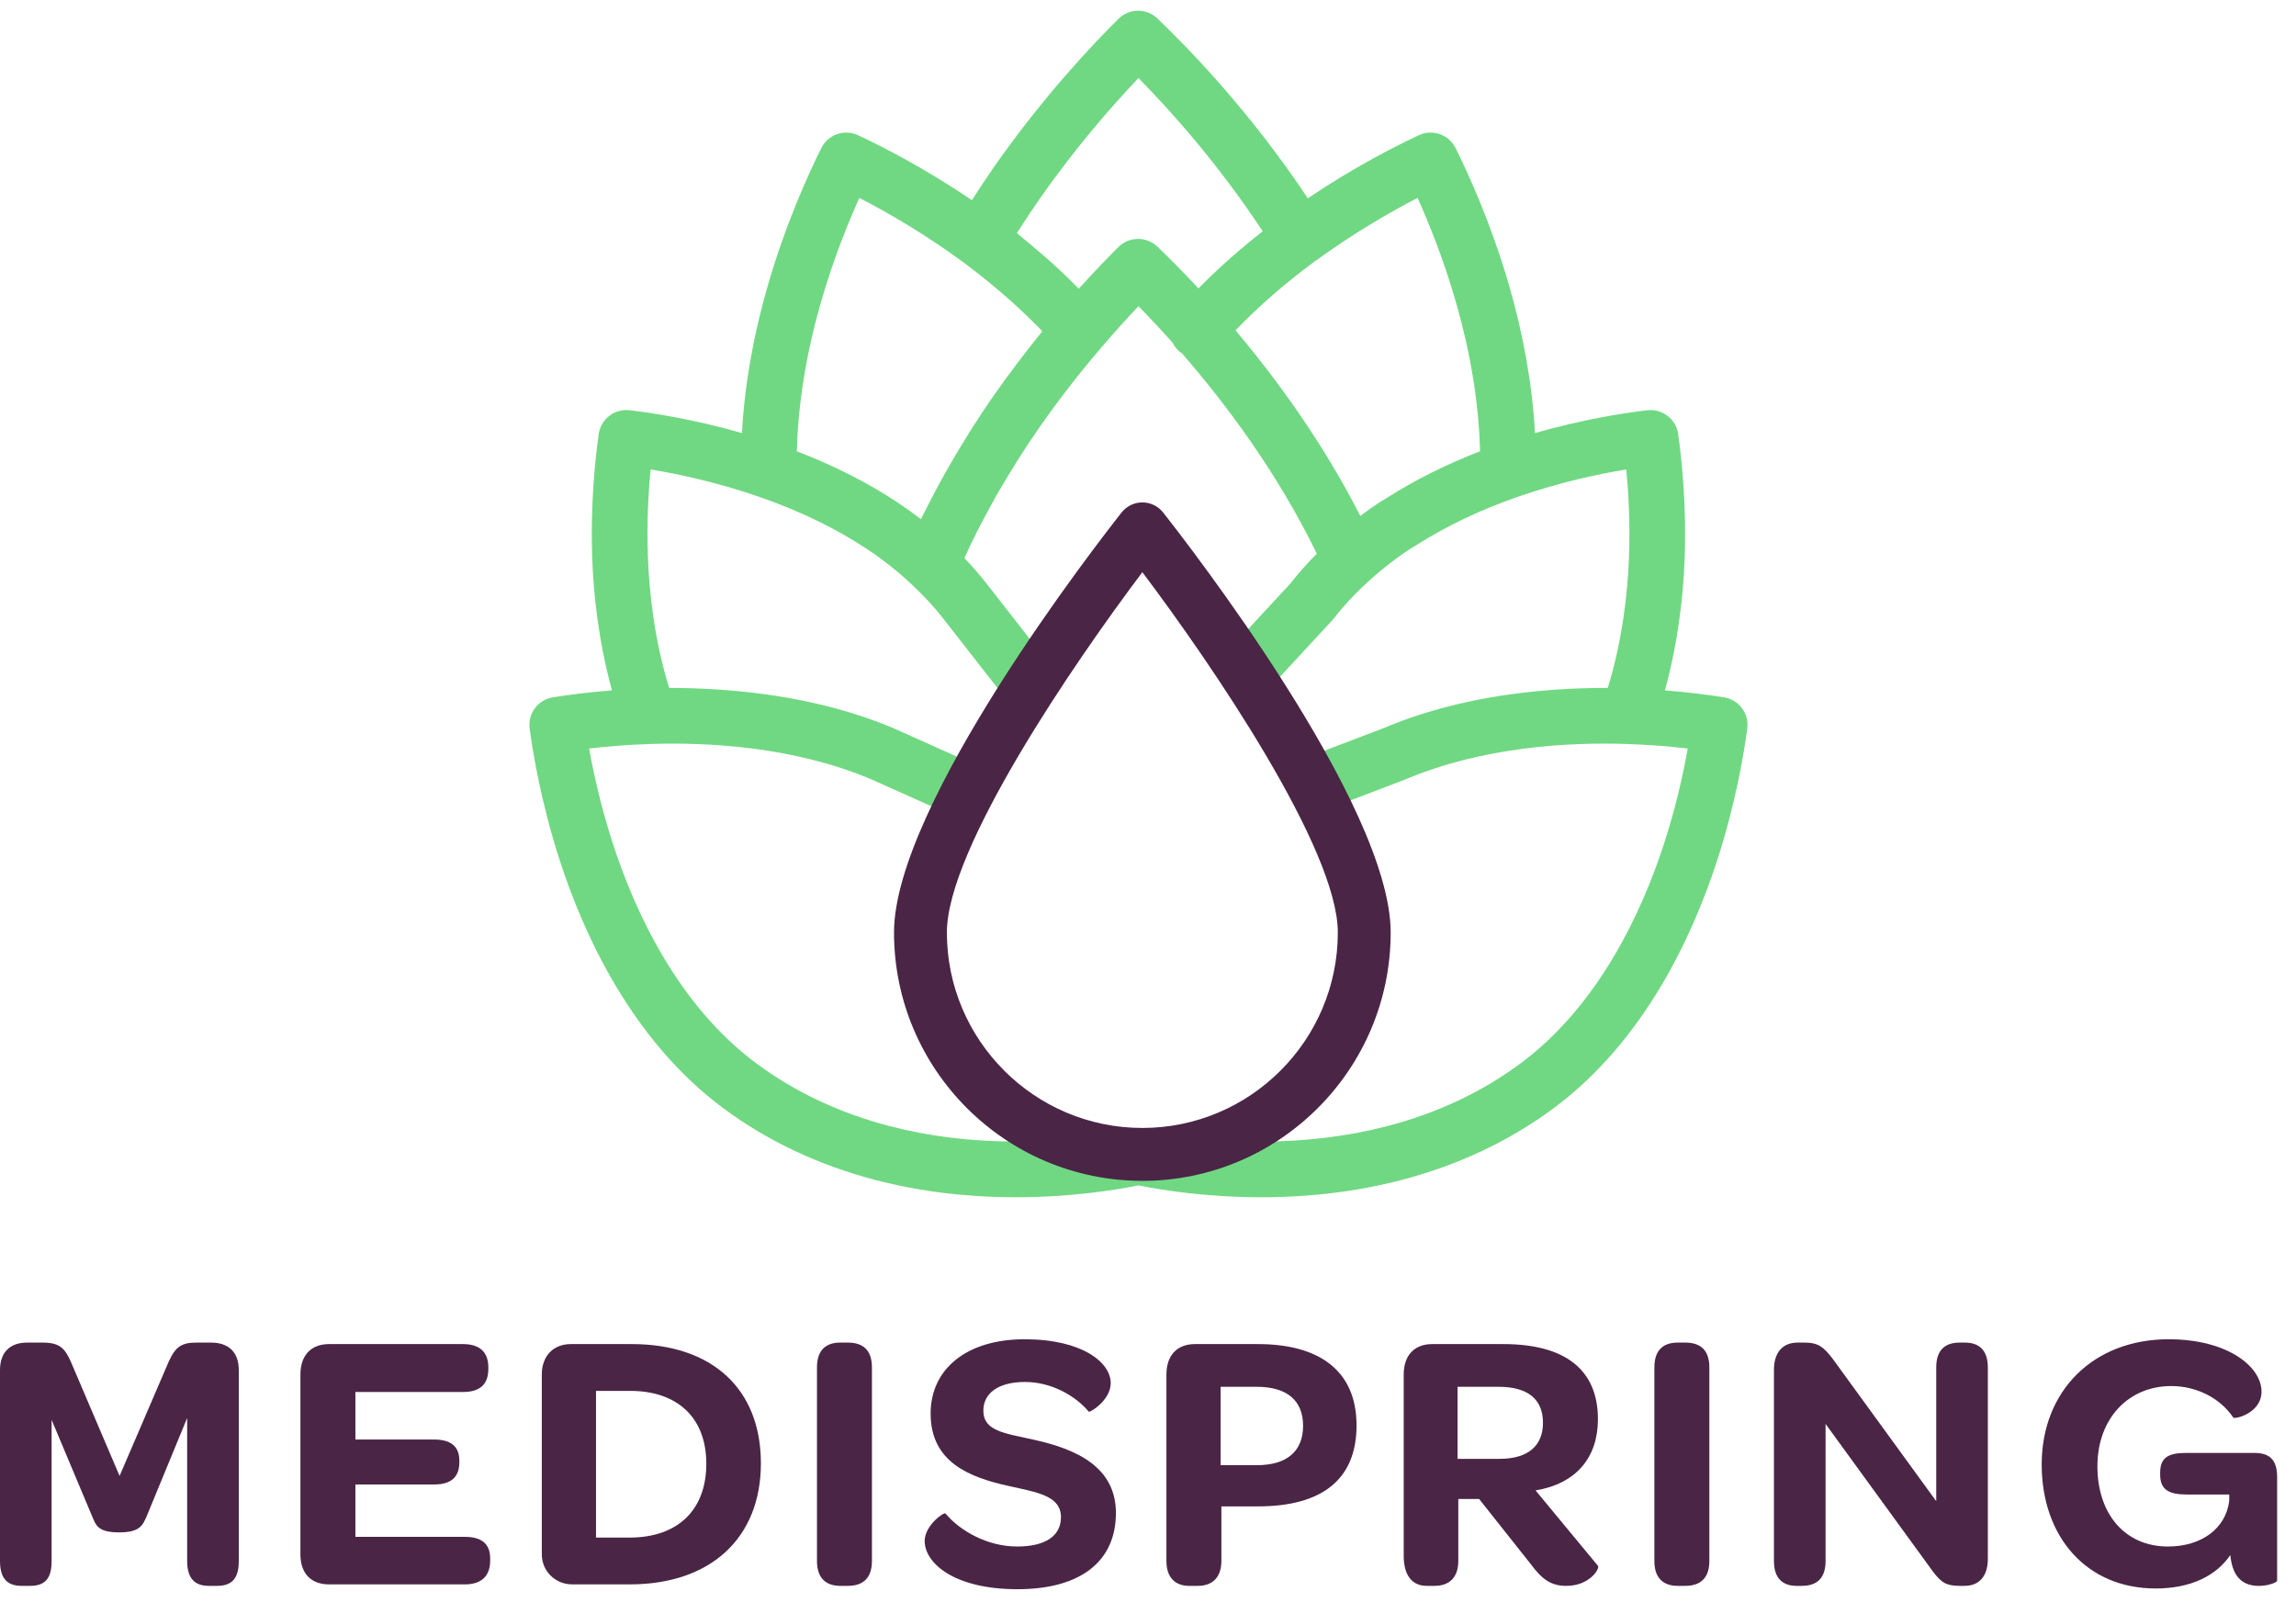
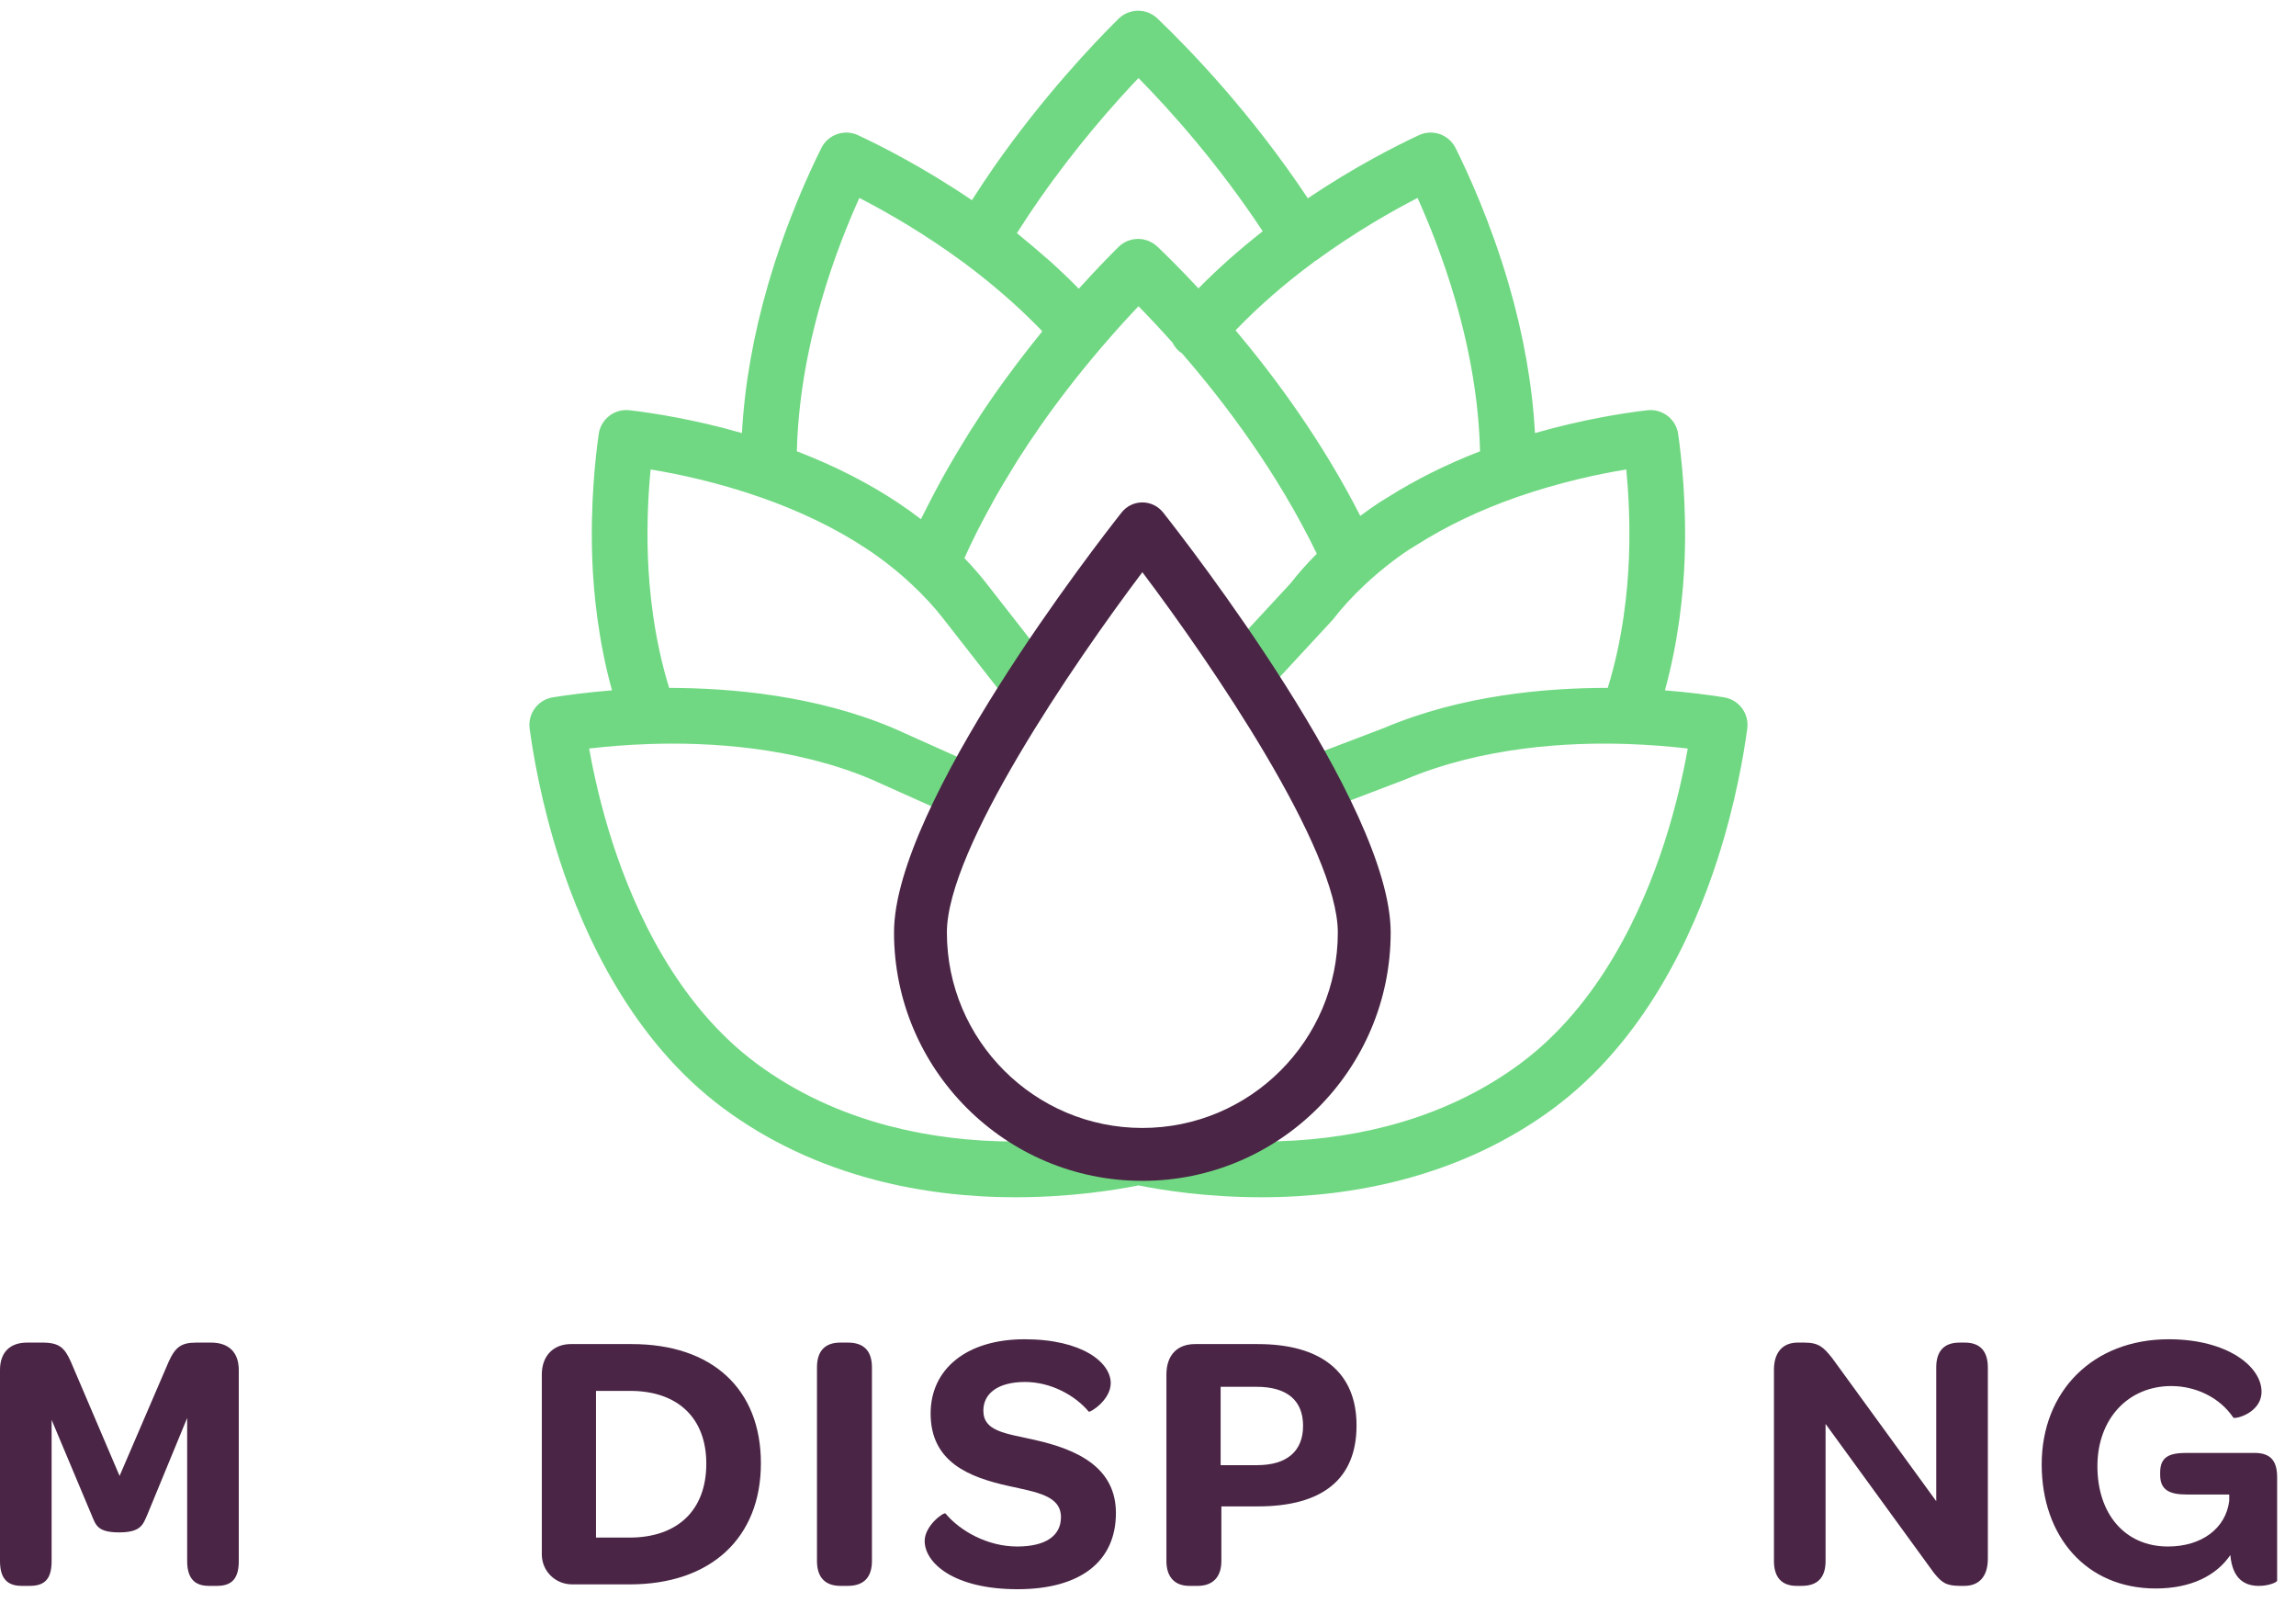
<svg xmlns="http://www.w3.org/2000/svg" width="609" height="428" viewBox="0 0 609 428" fill="none">
  <path d="M0 413.949V363.32C0 358.596 2.662 356.031 7.191 356.031H11.227C15.762 356.031 17.141 357.411 18.813 361.155L31.718 391.391L44.72 361.155C46.49 357.216 48.065 356.031 52.106 356.031H55.948C60.677 356.031 63.334 358.596 63.334 363.32V413.949C63.334 418.283 61.759 420.545 57.62 420.545H55.353C51.419 420.545 49.644 418.283 49.644 413.949V376.025L39.007 401.829C37.924 404.296 37.334 406.363 31.616 406.363C25.809 406.363 25.415 404.394 24.327 401.829L13.69 376.522V413.949C13.69 418.283 12.217 420.545 7.981 420.545H5.714C1.677 420.545 0 418.283 0 413.949Z" fill="#4A2545" />
-   <path d="M79.685 412.174V364.505C79.685 359.381 82.542 356.427 87.271 356.427H122.826C127.36 356.427 129.525 358.694 129.525 362.535V363.023C129.525 367.064 127.36 369.131 122.826 369.131H94.267V381.738H115.143C119.872 381.738 121.841 383.811 121.841 387.355V387.75C121.841 391.591 119.774 393.658 115.143 393.658H94.267V407.548H123.318C127.853 407.548 130.017 409.512 130.017 413.257V413.847C130.017 417.791 127.853 420.15 123.318 420.15H87.271C82.542 420.15 79.685 417.293 79.685 412.174Z" fill="#4A2545" />
  <path d="M166.957 407.743C179.661 407.743 187.345 400.552 187.345 388.14C187.345 375.927 179.661 368.839 167.157 368.839H158.088V407.743H166.957ZM143.712 412.174V364.505C143.712 359.381 146.964 356.427 151.395 356.427H167.546C188.919 356.427 201.824 368.341 201.824 388.042C201.824 407.84 188.524 420.15 167.054 420.15H151.785C147.256 420.15 143.712 416.606 143.712 412.174Z" fill="#4A2545" />
  <path d="M216.698 413.949V362.633C216.698 358.201 218.868 356.031 222.904 356.031H224.874C229.111 356.031 231.275 358.201 231.275 362.633V413.949C231.275 418.283 229.111 420.545 224.874 420.545H222.904C218.868 420.545 216.698 418.283 216.698 413.949Z" fill="#4A2545" />
  <path d="M245.262 408.63C245.262 404.589 250.289 400.947 250.781 401.342C254.623 405.968 261.911 410.107 269.789 410.107C277.375 410.107 281.412 407.251 281.412 402.327C281.412 396.613 275.011 395.726 267.522 394.053C257.28 391.786 246.842 387.847 246.842 374.845C246.842 363.028 256.397 355.149 271.759 355.149C287.126 355.149 294.614 361.35 294.614 366.767C294.614 371.301 289.095 374.645 288.798 374.353C285.059 369.921 278.652 366.474 271.861 366.474C264.86 366.474 260.829 369.429 260.829 374.06C260.829 379.574 266.543 380.061 274.421 381.836C285.941 384.401 295.989 389.227 295.989 401.239C295.989 413.949 286.731 421.432 269.887 421.432C252.951 421.432 245.262 414.442 245.262 408.63Z" fill="#4A2545" />
  <path d="M323.768 388.535H333.421C341.402 388.535 345.633 384.79 345.633 378.097C345.633 371.398 341.402 367.757 333.323 367.757H323.768V388.535ZM309.386 413.949V364.505C309.386 359.381 312.243 356.427 316.972 356.427H333.621C350.459 356.427 359.815 363.915 359.815 377.994C359.815 392.181 350.854 399.47 333.621 399.47H323.963V413.949C323.963 418.083 321.798 420.55 317.659 420.55H315.495C311.648 420.55 309.386 418.278 309.386 413.949Z" fill="#4A2545" />
-   <path d="M386.609 386.862H397.739C405.52 386.862 409.264 383.216 409.264 377.307C409.264 371.101 405.32 367.752 397.447 367.752H386.609V386.862ZM405.915 414.636L392.323 397.5H386.804V413.949C386.804 418.083 384.634 420.545 380.5 420.545H378.433C374.494 420.545 372.325 417.688 372.325 412.569V364.505C372.325 359.381 375.182 356.427 379.911 356.427H398.724C415.27 356.427 423.841 363.32 423.841 376.322C423.841 386.565 418.03 393.458 407.295 395.233L423.841 415.226C424.431 415.919 421.672 420.545 415.465 420.545C411.331 420.545 408.967 418.776 405.915 414.636Z" fill="#4A2545" />
-   <path d="M438.813 413.949V362.633C438.813 358.201 440.977 356.031 445.019 356.031H446.989C451.225 356.031 453.395 358.201 453.395 362.633V413.949C453.395 418.283 451.225 420.545 446.989 420.545H445.019C440.977 420.545 438.813 418.283 438.813 413.949Z" fill="#4A2545" />
  <path d="M470.531 413.949V363.222C470.531 358.596 472.896 356.031 476.835 356.031H478.604C482.446 356.031 483.728 357.309 485.995 360.171L513.574 398.09V362.633C513.574 358.299 515.641 356.031 519.775 356.031H521.155C525.197 356.031 527.264 358.299 527.264 362.633V413.354C527.264 418.083 524.899 420.545 521.058 420.545H519.878C516.036 420.545 514.949 419.56 512.882 417.001L484.221 377.604V413.949C484.221 418.283 482.154 420.545 477.917 420.545H476.537C472.598 420.545 470.531 418.283 470.531 413.949Z" fill="#4A2545" />
  <path d="M591.582 412.369C587.843 417.883 581.047 421.238 571.789 421.238C553.366 421.238 541.548 407.445 541.548 388.34C541.548 368.936 555.14 355.149 575.236 355.149C590.895 355.149 599.856 362.438 599.856 369.034C599.856 374.748 592.767 376.42 592.372 375.927C588.726 370.511 582.324 367.557 575.923 367.557C564.593 367.557 556.325 376.127 556.325 388.827C556.325 401.439 563.608 410.107 575.036 410.107C584.002 410.107 590.403 405.281 591.29 397.993V396.315H579.96C575.328 396.315 572.969 395.038 572.969 391.099V390.509C572.969 386.365 575.328 385.288 579.96 385.288H597.989C602.518 385.288 604.092 387.652 603.995 392.181V419.171C603.995 419.565 601.83 420.55 599.168 420.55C595.619 420.55 592.172 418.97 591.582 412.369Z" fill="#4A2545" />
  <path d="M441.444 223.512C435.566 241.648 424.18 266.519 403.268 282.029C393.061 289.6 381.182 295.185 367.949 298.627C367.949 298.627 367.949 298.627 367.944 298.627C357.527 301.34 346.32 302.715 334.631 302.715C334.585 302.715 334.549 302.715 334.498 302.715C320.285 302.705 308.965 300.745 303.482 299.581C303.477 299.581 303.472 299.581 303.467 299.581C303.097 299.504 302.718 299.478 302.333 299.458C302.21 299.448 302.087 299.422 301.969 299.422C301.836 299.422 301.702 299.453 301.569 299.463C301.2 299.478 300.825 299.504 300.466 299.581C300.461 299.581 300.456 299.581 300.451 299.581C294.973 300.745 283.653 302.705 269.44 302.715H269.302C257.613 302.715 246.406 301.34 235.984 298.627C235.984 298.627 235.984 298.627 235.978 298.627C222.756 295.185 210.872 289.6 200.665 282.024C179.753 266.519 168.367 241.648 162.494 223.512C159.376 213.879 157.437 205.042 156.267 198.497C160.781 197.969 166.274 197.492 172.465 197.292C187.934 196.789 210.641 198.01 231.116 206.668L250.53 215.362C251.514 215.803 252.54 216.008 253.545 216.008C256.372 216.008 259.064 214.382 260.295 211.638C261.962 207.914 260.295 203.544 256.572 201.877L237.014 193.117C216.303 184.367 193.982 182.459 177.492 182.418C173.47 169.451 172.193 156.68 171.86 147.832C171.521 138.728 171.983 130.573 172.573 124.495C180.03 125.716 190.34 127.916 201.526 131.804C212.262 135.538 221.848 140.195 230.034 145.642C230.039 145.642 230.039 145.642 230.044 145.647C234.24 148.437 238.22 151.592 241.867 155.013C241.872 155.013 241.872 155.013 241.872 155.013C245.149 158.085 247.862 161.034 250.196 164.055L266.337 184.715C267.794 186.577 269.969 187.552 272.164 187.552C273.754 187.552 275.354 187.044 276.708 185.987C279.919 183.474 280.494 178.832 277.98 175.616L261.865 154.992C260.049 152.638 258.044 150.33 255.802 148.007C256.295 146.945 256.767 145.878 257.279 144.811C257.885 143.549 258.49 142.293 259.121 141.036C260.116 139.072 261.167 137.112 262.234 135.153C262.88 133.968 263.506 132.778 264.178 131.599C265.399 129.46 266.686 127.331 267.989 125.203C268.594 124.218 269.169 123.228 269.789 122.243C271.754 119.145 273.795 116.058 275.939 112.996C280.75 106.112 286.13 99.178 291.926 92.382C292.803 91.361 293.655 90.376 294.486 89.427C294.799 89.068 295.106 88.73 295.414 88.381C295.907 87.822 296.394 87.268 296.871 86.735C297.266 86.299 297.65 85.873 298.035 85.452C298.389 85.068 298.733 84.683 299.076 84.314C299.497 83.857 299.917 83.401 300.323 82.97C300.589 82.678 300.856 82.395 301.118 82.118C301.41 81.806 301.697 81.503 301.974 81.206C304.626 83.898 307.698 87.16 311.012 90.869C311.427 91.705 312.002 92.484 312.75 93.141C312.981 93.346 313.233 93.505 313.484 93.674C324.942 106.851 338.801 125.244 349.275 146.837C346.654 149.468 344.345 152.069 342.278 154.726L326.927 171.313C324.157 174.308 324.337 178.986 327.332 181.756C328.758 183.069 330.559 183.72 332.349 183.72C334.339 183.72 336.318 182.925 337.775 181.351L353.342 164.522C353.491 164.358 353.634 164.194 353.768 164.02C356.071 161.034 358.784 158.085 362.066 155.013C365.713 151.592 369.693 148.437 373.668 145.791L375.889 144.426C383.803 139.421 392.723 135.174 402.401 131.809C402.401 131.809 402.407 131.809 402.407 131.804C413.593 127.916 423.908 125.716 431.365 124.495C431.95 130.573 432.412 138.728 432.073 147.832C431.74 156.68 430.463 169.451 426.447 182.418C409.89 182.407 387.645 184.356 367.165 193.019L347.233 200.621C343.422 202.077 341.509 206.345 342.961 210.156C344.084 213.105 346.89 214.915 349.864 214.915C350.741 214.915 351.634 214.756 352.496 214.428L372.673 206.729C393.302 198.01 416.029 196.784 431.468 197.292C437.659 197.492 443.157 197.969 447.666 198.497C446.501 205.042 444.562 213.879 441.444 223.512ZM217.95 79.462C221.13 68.547 224.93 59.145 227.936 52.483C235.158 56.206 245.144 61.915 255.561 69.588C257.756 71.204 259.875 72.861 261.947 74.543C262.609 75.071 263.239 75.62 263.886 76.159C265.306 77.343 266.702 78.538 268.061 79.754C268.743 80.364 269.42 80.98 270.087 81.595C271.405 82.816 272.692 84.052 273.949 85.299C274.534 85.878 275.129 86.453 275.693 87.032C275.96 87.309 276.201 87.586 276.462 87.858C276.437 87.894 276.406 87.93 276.38 87.96C274.4 90.392 272.492 92.833 270.62 95.28C270.153 95.895 269.687 96.511 269.225 97.126C267.373 99.593 265.558 102.06 263.834 104.527C261.639 107.661 259.557 110.821 257.536 113.996C256.92 114.965 256.336 115.94 255.736 116.914C254.346 119.171 252.992 121.438 251.684 123.71C251.063 124.803 250.448 125.89 249.842 126.983C248.555 129.316 247.329 131.65 246.144 133.989C245.672 134.917 245.175 135.84 244.723 136.774C244.575 137.071 244.405 137.369 244.262 137.671C242.308 136.164 240.297 134.722 238.235 133.353C238.23 133.348 238.23 133.348 238.225 133.343C230.306 128.07 221.289 123.484 211.364 119.674C211.672 106.933 213.882 93.428 217.95 79.462ZM275.939 52.493C285.469 38.875 295.147 27.878 301.974 20.693C310.724 29.581 323.234 43.625 334.928 61.325C328.789 66.147 323.065 71.194 317.885 76.477C313.52 71.783 309.745 68.029 306.99 65.393C306.811 65.218 306.611 65.09 306.416 64.941C306.247 64.808 306.088 64.659 305.908 64.541C305.693 64.403 305.467 64.3 305.247 64.187C305.041 64.085 304.846 63.962 304.636 63.88C304.4 63.787 304.154 63.731 303.908 63.659C303.703 63.602 303.503 63.52 303.292 63.479C303 63.423 302.703 63.413 302.41 63.392C302.241 63.382 302.072 63.346 301.902 63.346C301.897 63.346 301.892 63.346 301.882 63.346C301.615 63.346 301.343 63.392 301.077 63.418C300.882 63.444 300.692 63.438 300.497 63.474C300.148 63.541 299.81 63.659 299.466 63.777C299.358 63.813 299.246 63.828 299.133 63.874C298.245 64.228 297.414 64.767 296.691 65.48H296.686C296.132 66.029 295.517 66.649 294.87 67.306C294.65 67.526 294.429 67.752 294.199 67.988C293.686 68.511 293.147 69.06 292.593 69.645C292.362 69.88 292.147 70.101 291.906 70.352C291.172 71.122 290.398 71.937 289.598 72.804C289.28 73.143 288.951 73.502 288.623 73.856C288.069 74.456 287.505 75.071 286.925 75.707C286.659 75.999 286.418 76.261 286.146 76.559C286.084 76.497 286.013 76.436 285.951 76.374C283.612 73.989 281.166 71.65 278.622 69.357C277.934 68.737 277.196 68.137 276.493 67.521C274.595 65.864 272.667 64.218 270.666 62.613C270.343 62.356 270.051 62.079 269.728 61.823C271.728 58.658 273.805 55.535 275.939 52.493ZM385.983 79.467C390.051 93.423 392.261 106.923 392.569 119.679C383.727 123.09 375.489 127.198 368.083 131.886L365.713 133.337C364.046 134.45 362.41 135.604 360.805 136.81C350.875 117.294 338.529 100.434 327.722 87.591C333.836 81.257 340.735 75.215 348.372 69.588C348.49 69.501 348.577 69.393 348.685 69.306C348.849 69.204 349.023 69.132 349.182 69.014C359.353 61.607 369.006 56.099 375.997 52.483C379.003 59.145 382.803 68.547 385.983 79.467ZM457.303 184.921C453.497 184.31 448.096 183.587 441.608 183.069C445.245 169.903 446.501 157.316 446.835 148.391C447.389 133.655 445.999 121.192 445.122 115.078C444.552 111.113 440.916 108.354 436.961 108.79C430.945 109.487 419.979 111.164 407.141 114.842C406.448 102.153 404.13 88.915 400.17 75.333C395.385 58.909 389.286 45.671 386.076 39.245C384.28 35.659 379.962 34.151 376.341 35.854C370.381 38.634 359.322 44.215 346.89 52.585C331.923 30.048 315.746 13.266 306.99 4.89C304.103 2.125 299.538 2.172 296.686 4.972C289.967 11.63 276.765 25.545 263.829 44.025C261.757 46.984 259.752 50.021 257.792 53.088C245.134 44.497 233.747 38.721 227.592 35.854C223.971 34.162 219.647 35.664 217.863 39.245C214.647 45.671 208.548 58.909 203.763 75.333C199.803 88.925 197.49 102.163 196.797 114.842C183.954 111.164 172.993 109.487 166.977 108.79C163.017 108.318 159.381 111.113 158.811 115.078C157.94 121.192 156.544 133.655 157.098 148.391C157.432 157.316 158.694 169.903 162.325 183.069C155.837 183.587 150.436 184.31 146.63 184.921C142.681 185.562 139.957 189.229 140.485 193.199C141.362 199.764 143.568 213.028 148.435 228.066C154.975 248.254 167.813 276.059 191.863 293.893C203.599 302.597 217.185 308.998 232.255 312.927C232.255 312.927 232.26 312.927 232.26 312.932C243.898 315.953 256.356 317.492 269.302 317.492C269.328 317.492 269.348 317.487 269.374 317.481C269.399 317.487 269.42 317.492 269.446 317.492H269.451C283.828 317.481 295.491 315.645 301.969 314.348C308.442 315.645 320.111 317.481 334.482 317.492H334.631C347.577 317.492 360.04 315.953 371.668 312.932C371.673 312.927 371.673 312.927 371.678 312.927C386.748 309.003 400.334 302.597 412.07 293.898C436.12 276.059 448.963 248.254 455.498 228.066C460.37 213.028 462.571 199.764 463.453 193.199C463.981 189.229 461.252 185.562 457.303 184.921Z" fill="#70D882" />
  <path d="M303.005 151.735C284.664 176.063 251.155 225.097 251.155 247.275C251.155 275.859 274.416 299.114 303.005 299.114C331.595 299.114 354.85 275.859 354.85 247.275C354.85 225.097 321.342 176.063 303.005 151.735ZM303.005 313.142C266.681 313.142 237.133 283.594 237.133 247.275C237.133 213.315 291.321 143.719 297.502 135.897C298.83 134.215 300.856 133.23 303 133.23C305.144 133.23 307.17 134.215 308.504 135.897C314.684 143.724 368.868 213.315 368.868 247.275C368.873 283.594 339.324 313.142 303.005 313.142Z" fill="#4A2545" />
</svg>